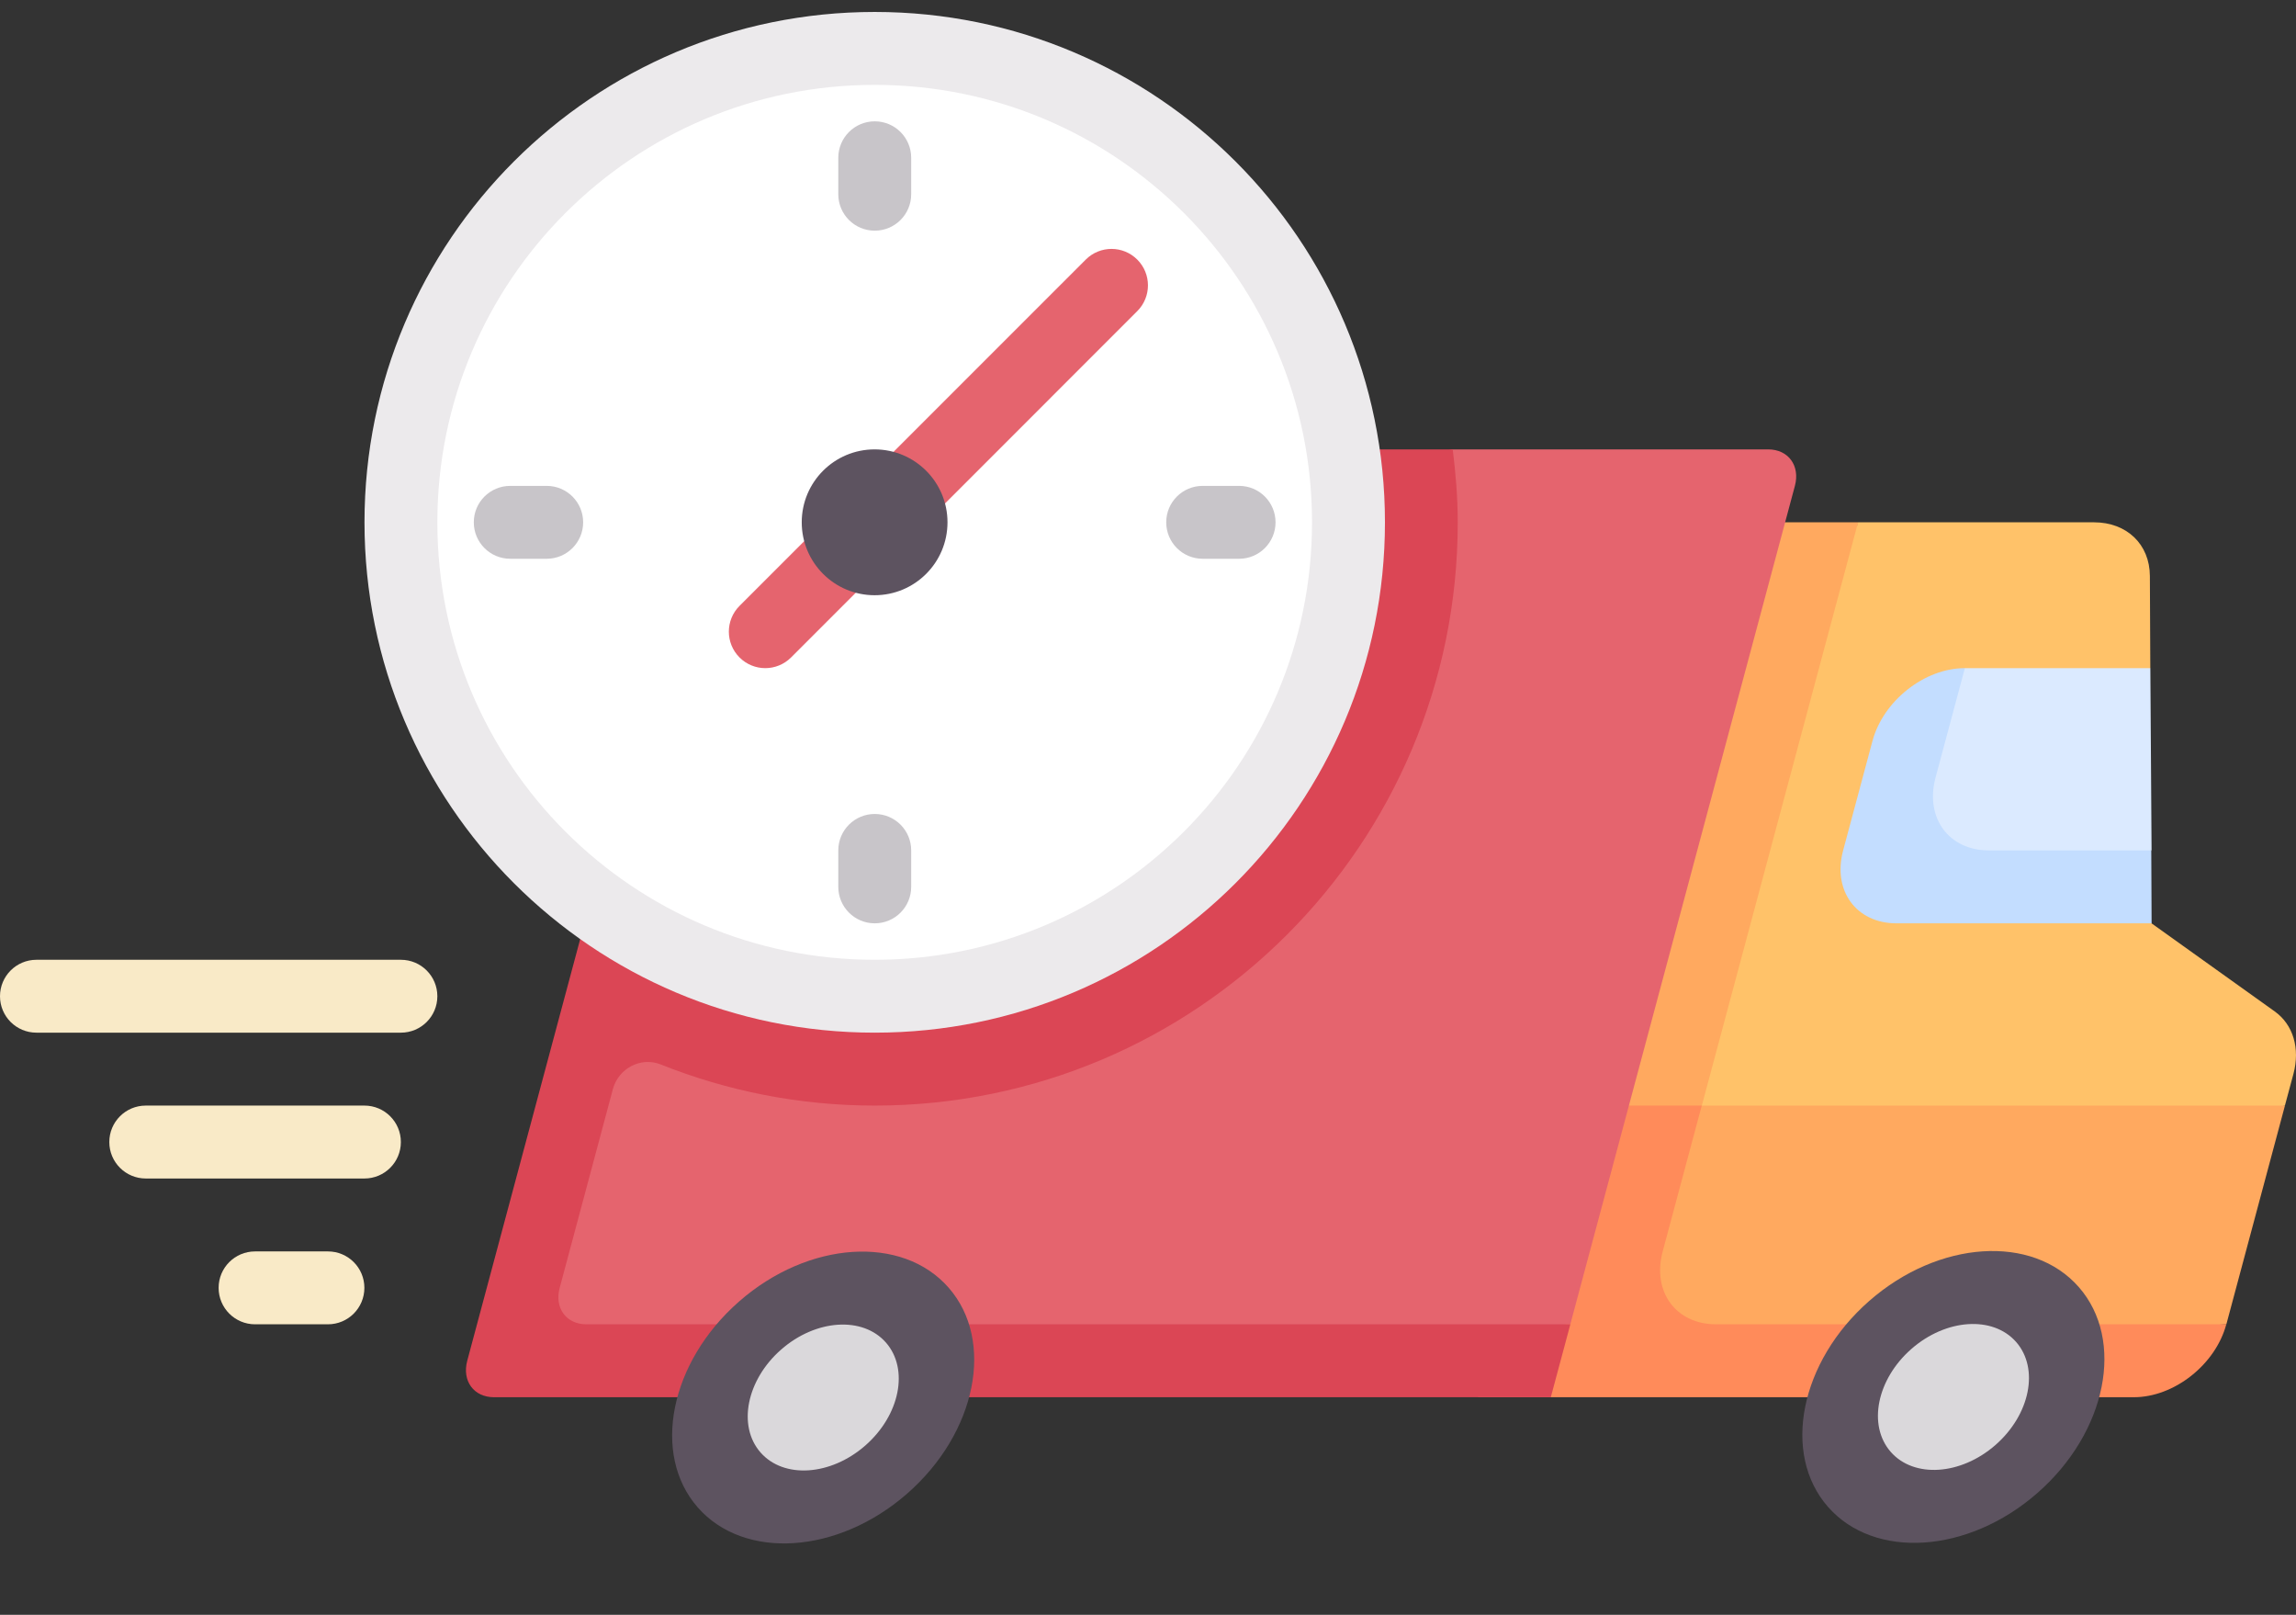
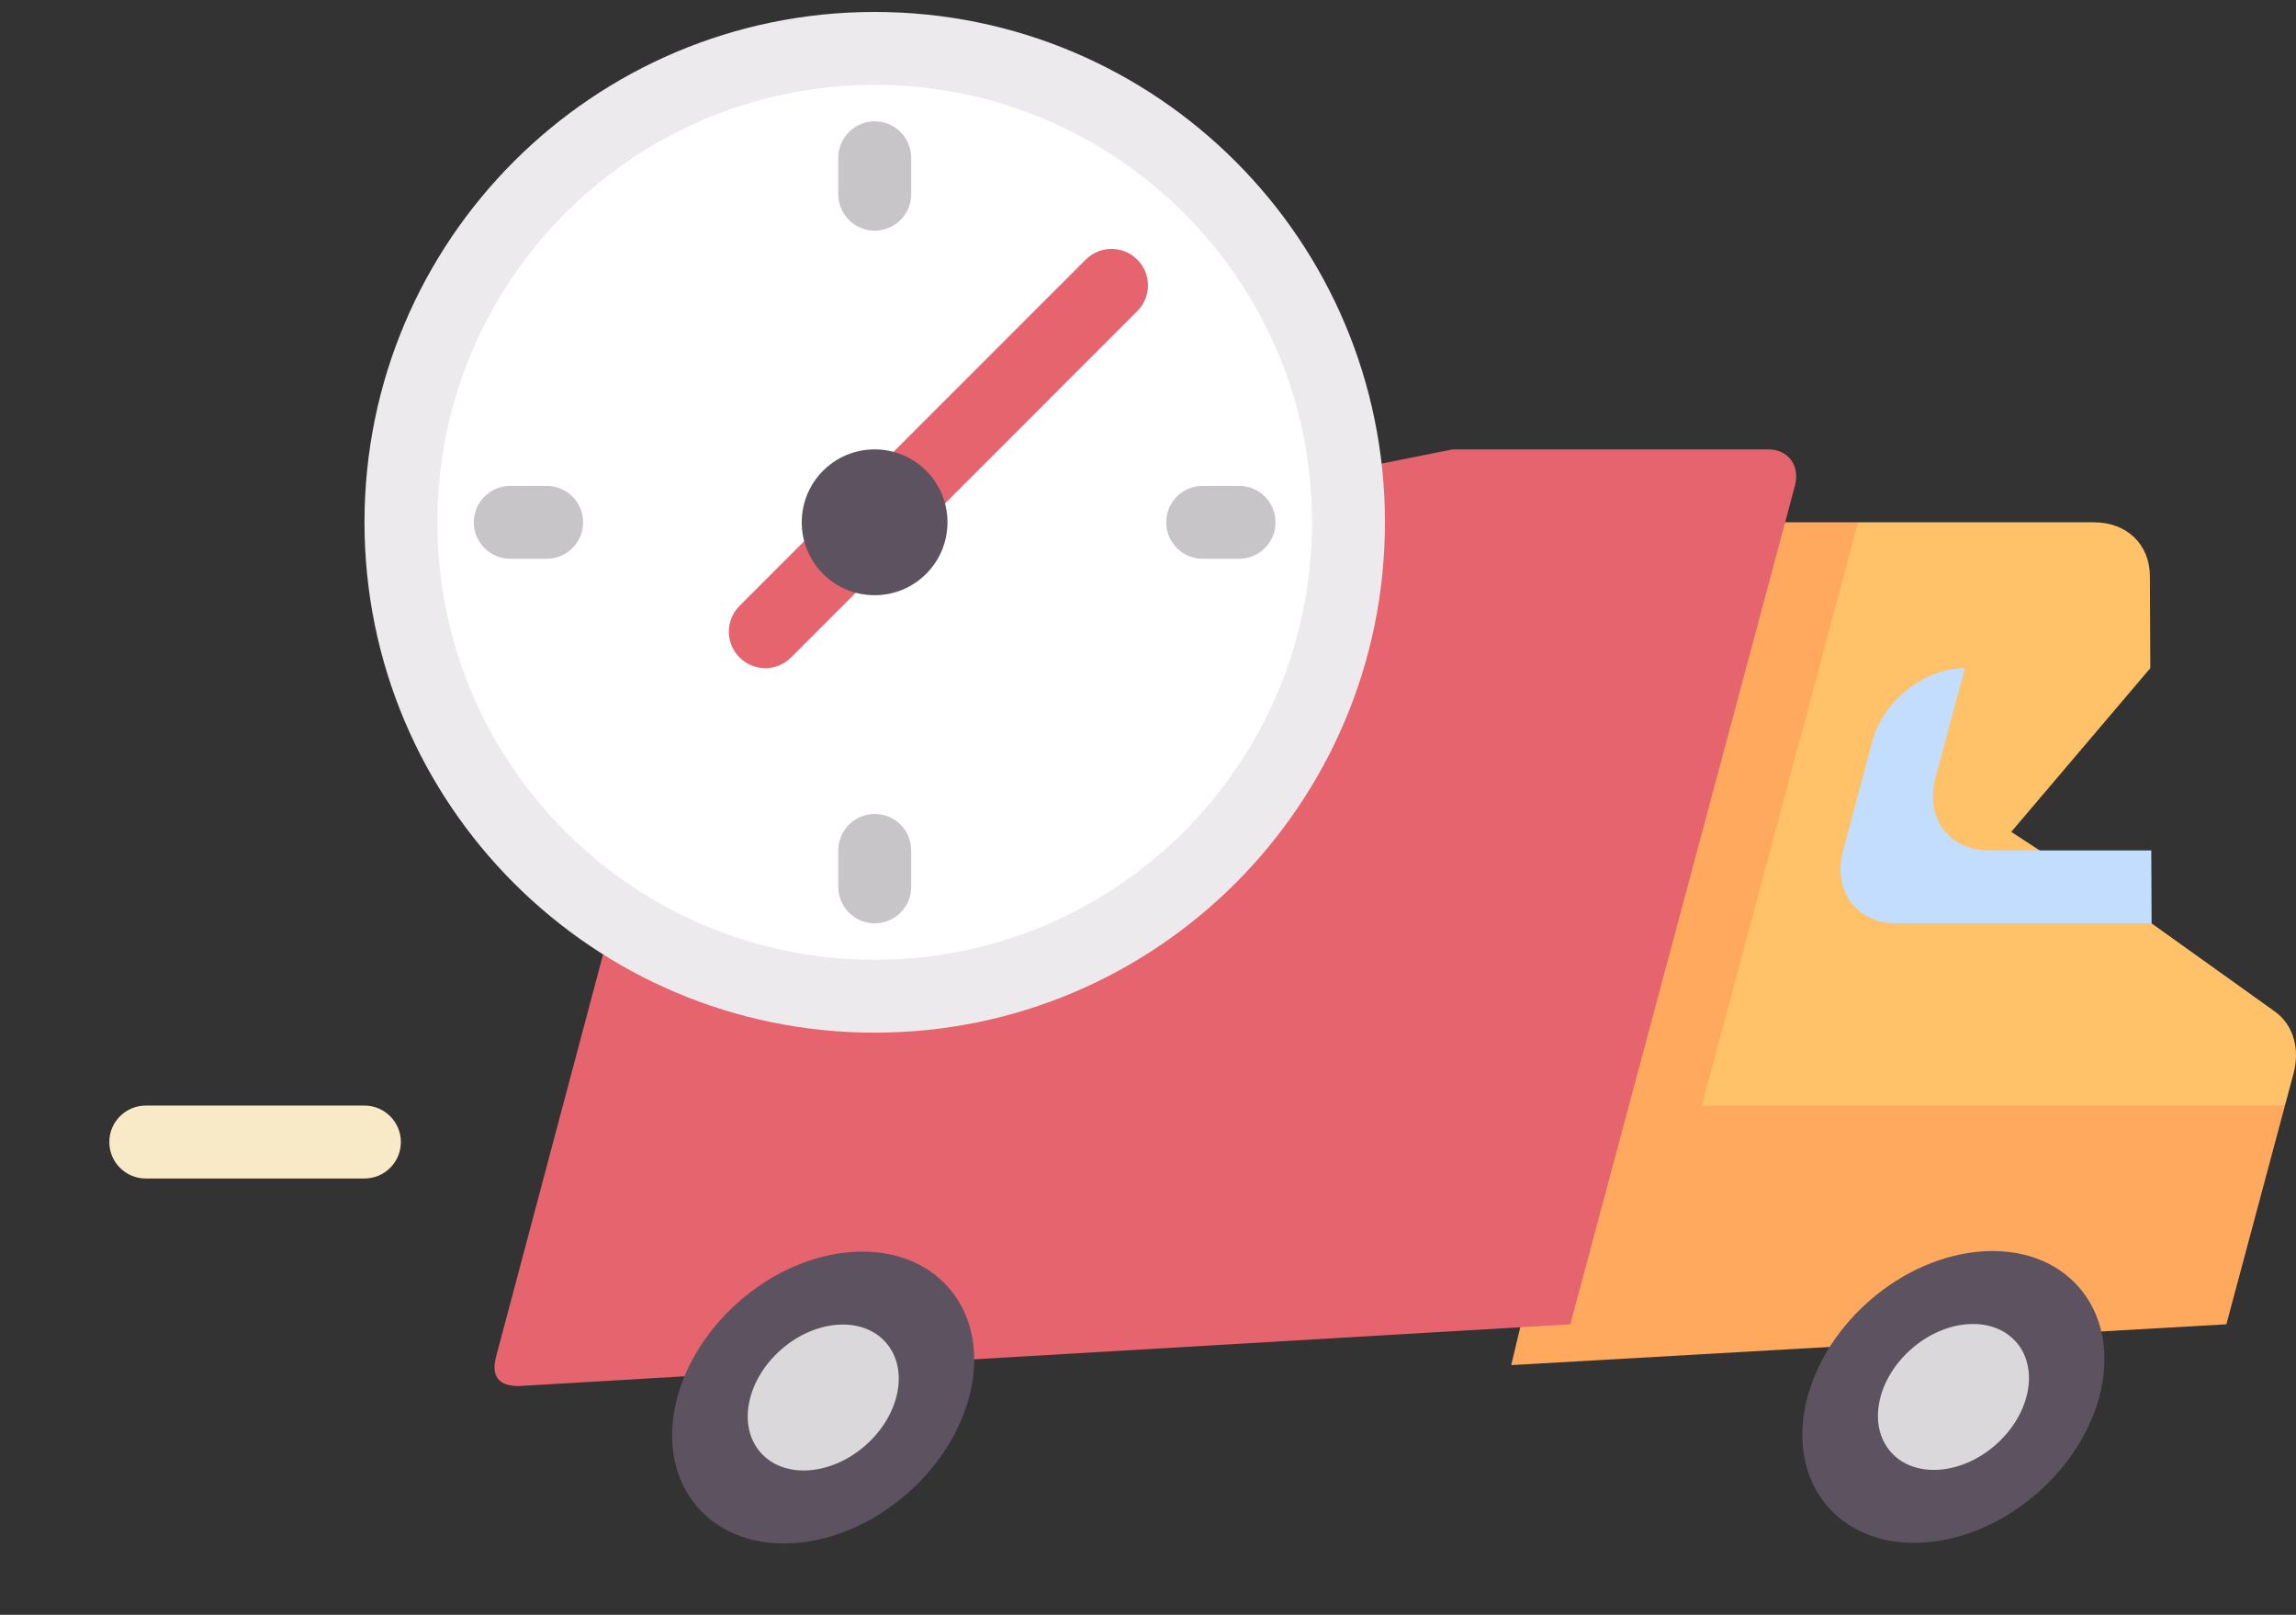
<svg xmlns="http://www.w3.org/2000/svg" width="64" height="45" viewBox="0 0 64 45" fill="none">
  <rect x="0" y="0" width="64" height="45" fill="#333333" stroke="none" />
  <path d="M50.25 28L51.793 14.555H47.73L42.125 38.041L62.059 36.904L63.692 30.809L50.25 28Z" fill="#FFA95F" />
-   <path d="M47.436 30.809H43.373L41.195 38.936H59.481C60.603 38.936 61.757 38.026 62.057 36.904H47.835C46.713 36.904 46.047 35.995 46.347 34.873L47.436 30.809Z" fill="#FF8B5A" />
  <path d="M63.408 28.186L59.973 25.73L56.062 23.182L59.939 18.619L59.927 16.052C59.923 15.168 59.284 14.555 58.368 14.555H51.793L47.438 30.809H63.691L63.928 29.928C64.119 29.214 63.921 28.553 63.408 28.186Z" fill="#FFC269" />
  <path d="M40.493 12.523H49.288C49.849 12.523 50.182 12.978 50.032 13.539L43.772 36.904L14.457 38.625C13.896 38.625 13.681 38.352 13.832 37.791L19.436 16.729L40.493 12.523Z" fill="#E5646E" />
-   <path d="M16.344 36.904C15.783 36.904 15.45 36.449 15.601 35.888L17.084 30.35C17.239 29.772 17.862 29.442 18.418 29.663C20.263 30.399 22.272 30.809 24.381 30.809C33.357 30.809 40.634 23.532 40.634 14.555C40.634 13.866 40.577 13.19 40.494 12.523H20.845C20.284 12.523 19.708 12.978 19.557 13.539L13.024 37.92C12.874 38.481 13.207 38.936 13.768 38.936H43.228L43.773 36.904H16.344V36.904Z" fill="#DB4655" />
  <path d="M56.792 41.605C58.724 39.915 59.241 37.346 57.947 35.868C56.653 34.389 54.038 34.561 52.106 36.251C50.175 37.941 49.658 40.51 50.952 41.989C52.246 43.467 54.861 43.296 56.792 41.605Z" fill="#5D5360" />
  <path d="M55.623 40.267C56.589 39.422 56.847 38.138 56.2 37.398C55.553 36.659 54.245 36.745 53.28 37.59C52.314 38.435 52.056 39.719 52.703 40.459C53.35 41.198 54.657 41.112 55.623 40.267Z" fill="#DAD8DB" />
  <path d="M25.288 41.621C27.22 39.931 27.737 37.362 26.443 35.884C25.149 34.405 22.534 34.577 20.603 36.267C18.671 37.957 18.154 40.526 19.448 42.005C20.742 43.483 23.357 43.312 25.288 41.621Z" fill="#5D5360" />
  <path d="M24.119 40.283C25.085 39.438 25.343 38.154 24.696 37.414C24.049 36.675 22.742 36.761 21.776 37.606C20.81 38.451 20.552 39.736 21.199 40.475C21.846 41.214 23.153 41.128 24.119 40.283Z" fill="#DAD8DB" />
-   <path d="M59.94 18.619H54.768L52.969 20.65L53.672 25.073L59.974 23.698L59.94 18.619Z" fill="#DBEAFF" />
  <path d="M55.44 23.698C54.318 23.698 53.652 22.788 53.953 21.666L54.77 18.619C53.648 18.619 52.494 19.528 52.194 20.65L51.377 23.698C51.076 24.82 51.742 25.73 52.864 25.73H59.975L59.966 23.698H55.44Z" fill="#C3DDFF" />
  <path d="M24.382 28.777C32.237 28.777 38.605 22.41 38.605 14.555C38.605 6.7 32.237 0.333 24.382 0.333C16.528 0.333 10.16 6.7 10.16 14.555C10.16 22.41 16.528 28.777 24.382 28.777Z" fill="#ECEAEC" />
  <path d="M24.382 26.746C31.114 26.746 36.572 21.288 36.572 14.555C36.572 7.823 31.114 2.365 24.382 2.365C17.649 2.365 12.191 7.823 12.191 14.555C12.191 21.288 17.649 26.746 24.382 26.746Z" fill="white" />
  <path d="M24.383 6.428C23.822 6.428 23.367 5.974 23.367 5.413V4.397C23.367 3.836 23.822 3.381 24.383 3.381C24.945 3.381 25.399 3.836 25.399 4.397V5.413C25.399 5.974 24.945 6.428 24.383 6.428Z" fill="#C8C5C9" />
  <path d="M24.383 25.73C23.822 25.73 23.367 25.275 23.367 24.714V23.698C23.367 23.137 23.822 22.683 24.383 22.683C24.945 22.683 25.399 23.137 25.399 23.698V24.714C25.399 25.275 24.945 25.73 24.383 25.73Z" fill="#C8C5C9" />
  <path d="M34.54 15.571H33.524C32.962 15.571 32.508 15.116 32.508 14.555C32.508 13.994 32.962 13.54 33.524 13.54H34.54C35.101 13.54 35.555 13.994 35.555 14.555C35.555 15.116 35.101 15.571 34.54 15.571Z" fill="#C8C5C9" />
  <path d="M15.239 15.571H14.223C13.661 15.571 13.207 15.116 13.207 14.555C13.207 13.994 13.661 13.54 14.223 13.54H15.239C15.8 13.54 16.255 13.994 16.255 14.555C16.255 15.116 15.8 15.571 15.239 15.571Z" fill="#C8C5C9" />
-   <path d="M11.175 28.777H1.016C0.454 28.777 0 28.323 0 27.762C0 27.201 0.454 26.746 1.016 26.746H11.175C11.736 26.746 12.191 27.201 12.191 27.762C12.191 28.323 11.736 28.777 11.175 28.777Z" fill="#F9EAC7" />
  <path d="M10.158 32.841H4.063C3.501 32.841 3.047 32.386 3.047 31.825C3.047 31.264 3.501 30.809 4.063 30.809H10.158C10.72 30.809 11.174 31.264 11.174 31.825C11.174 32.386 10.72 32.841 10.158 32.841Z" fill="#F9EAC7" />
-   <path d="M9.141 36.904H7.11C6.548 36.904 6.094 36.449 6.094 35.888C6.094 35.327 6.548 34.873 7.11 34.873H9.141C9.703 34.873 10.157 35.327 10.157 35.888C10.157 36.449 9.703 36.904 9.141 36.904Z" fill="#F9EAC7" />
  <path d="M21.332 18.619C21.072 18.619 20.812 18.519 20.614 18.321C20.217 17.924 20.217 17.281 20.614 16.884L30.265 7.234C30.662 6.837 31.304 6.837 31.701 7.234C32.098 7.631 32.098 8.273 31.701 8.67L22.051 18.321C21.852 18.519 21.592 18.619 21.332 18.619Z" fill="#E5646E" />
  <path d="M24.379 16.587C25.502 16.587 26.411 15.677 26.411 14.555C26.411 13.433 25.502 12.523 24.379 12.523C23.257 12.523 22.348 13.433 22.348 14.555C22.348 15.677 23.257 16.587 24.379 16.587Z" fill="#5D5360" />
</svg>